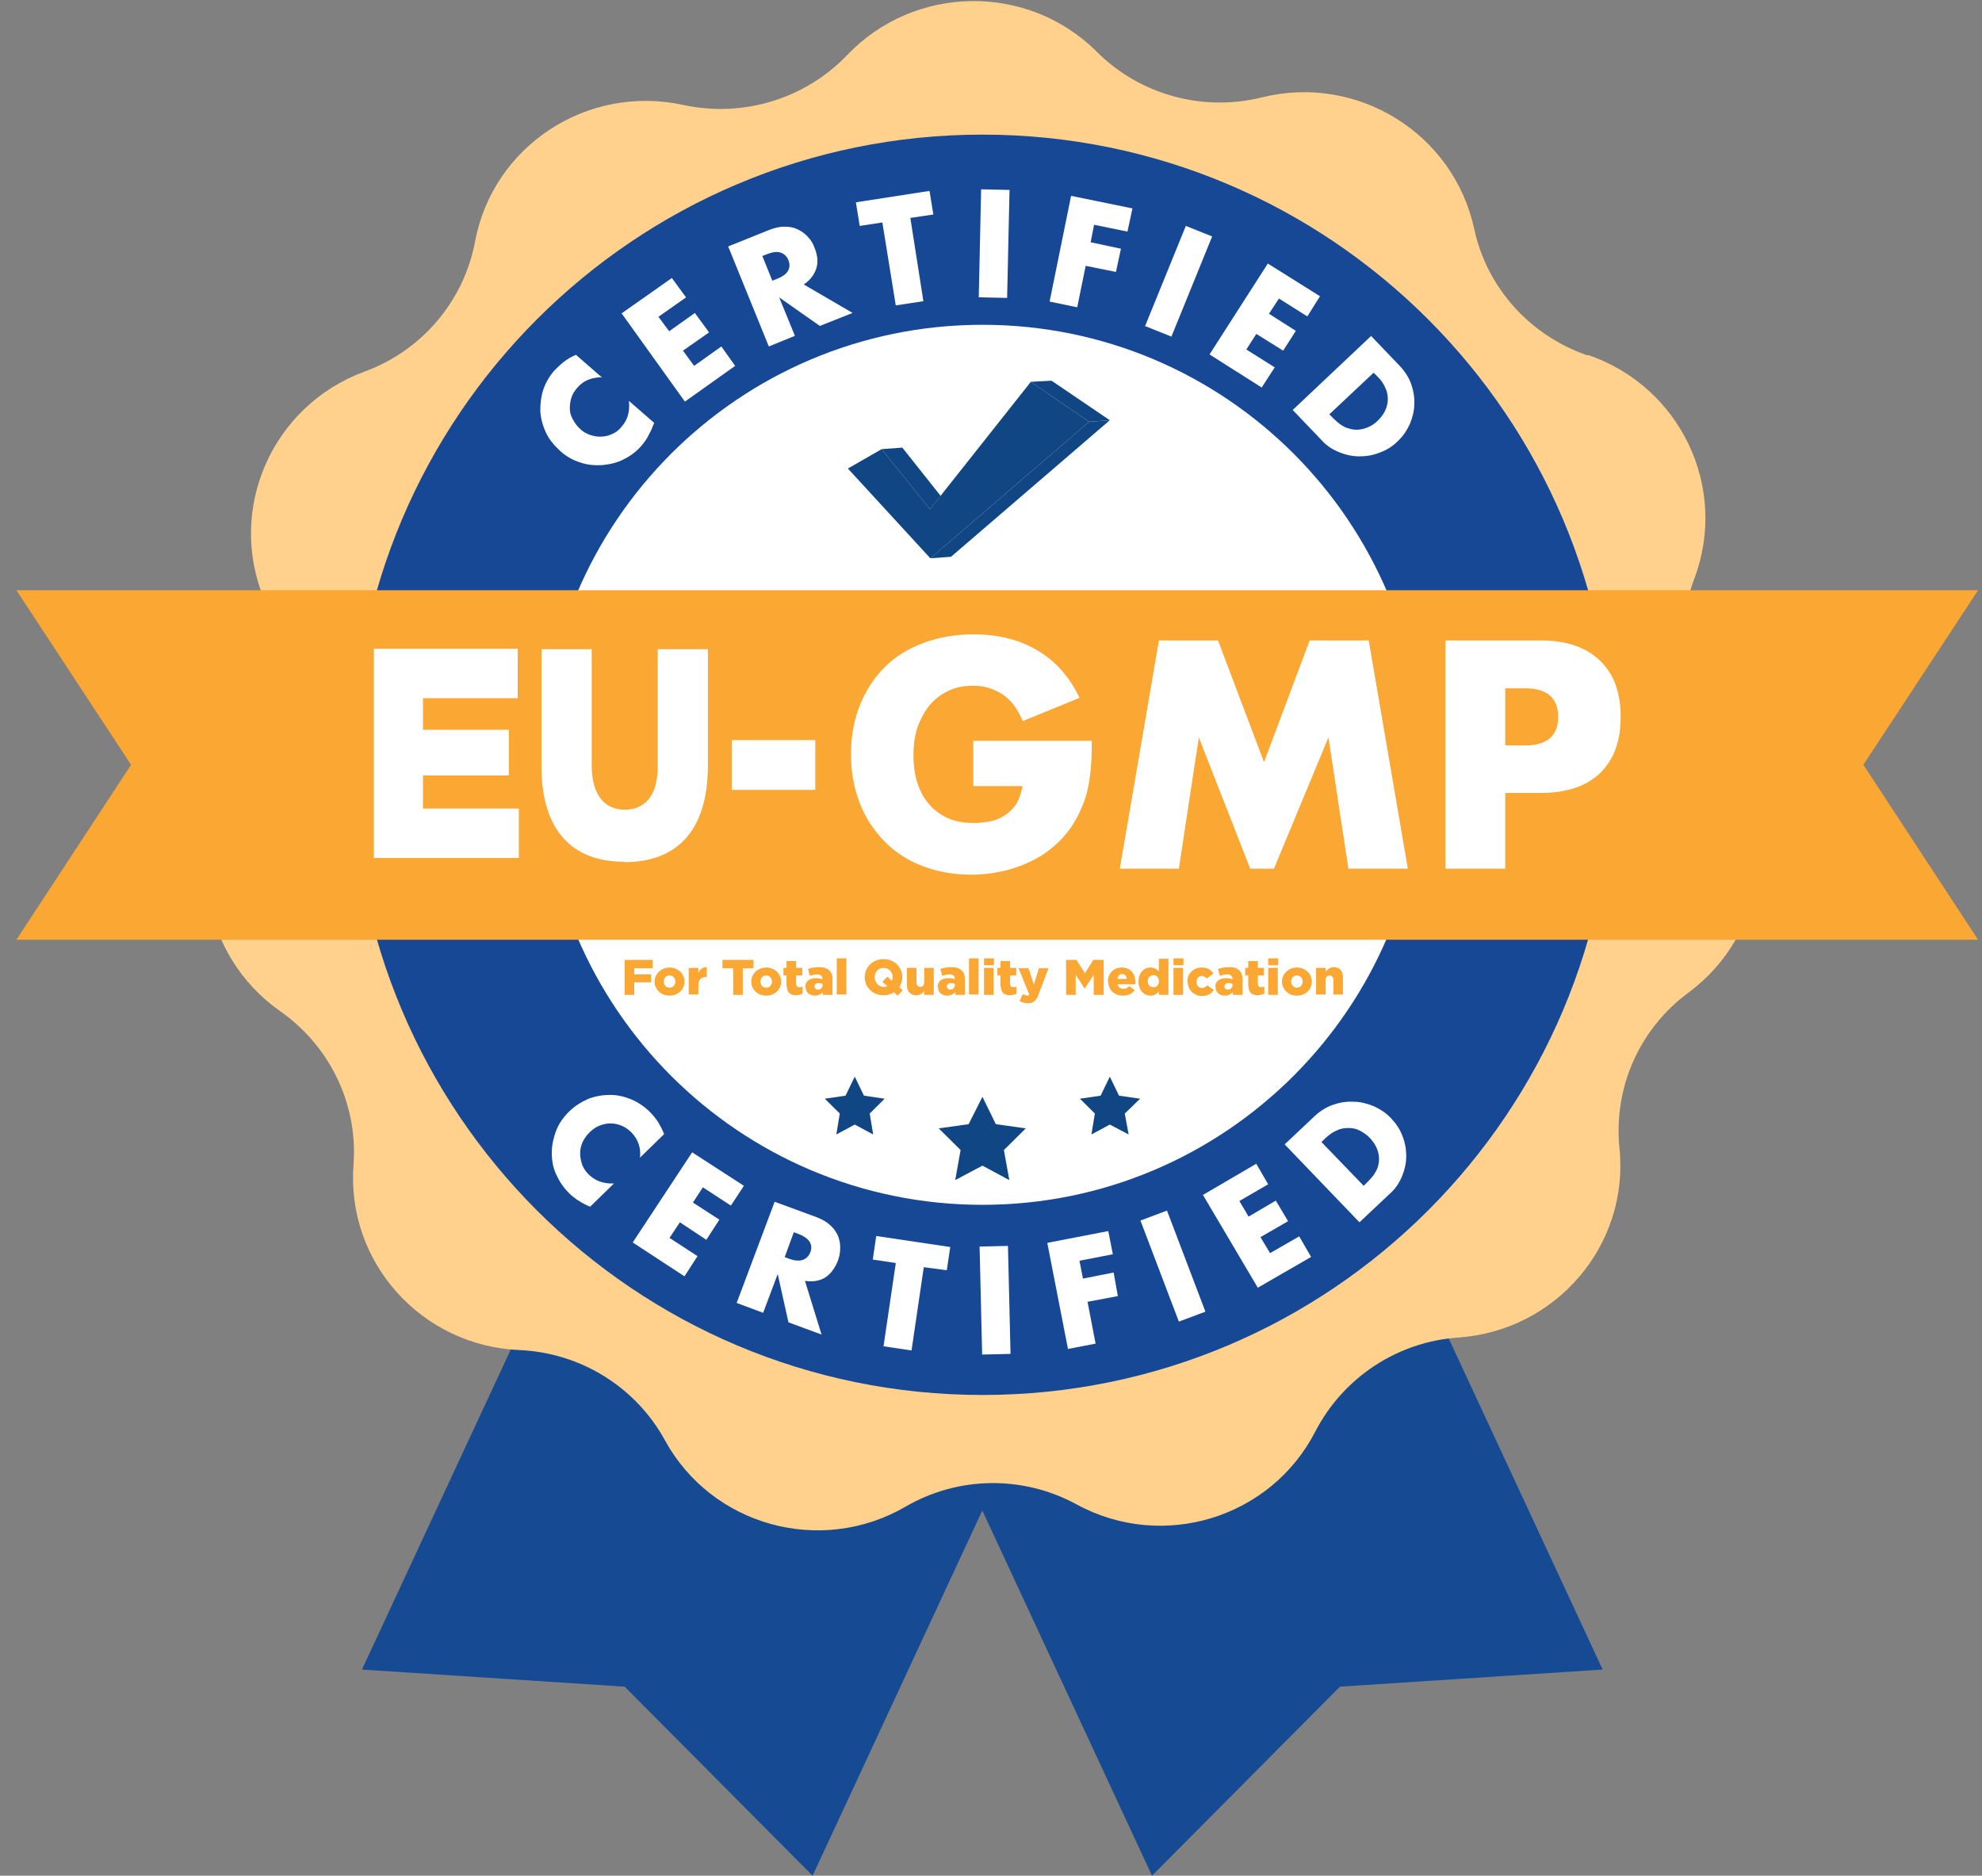
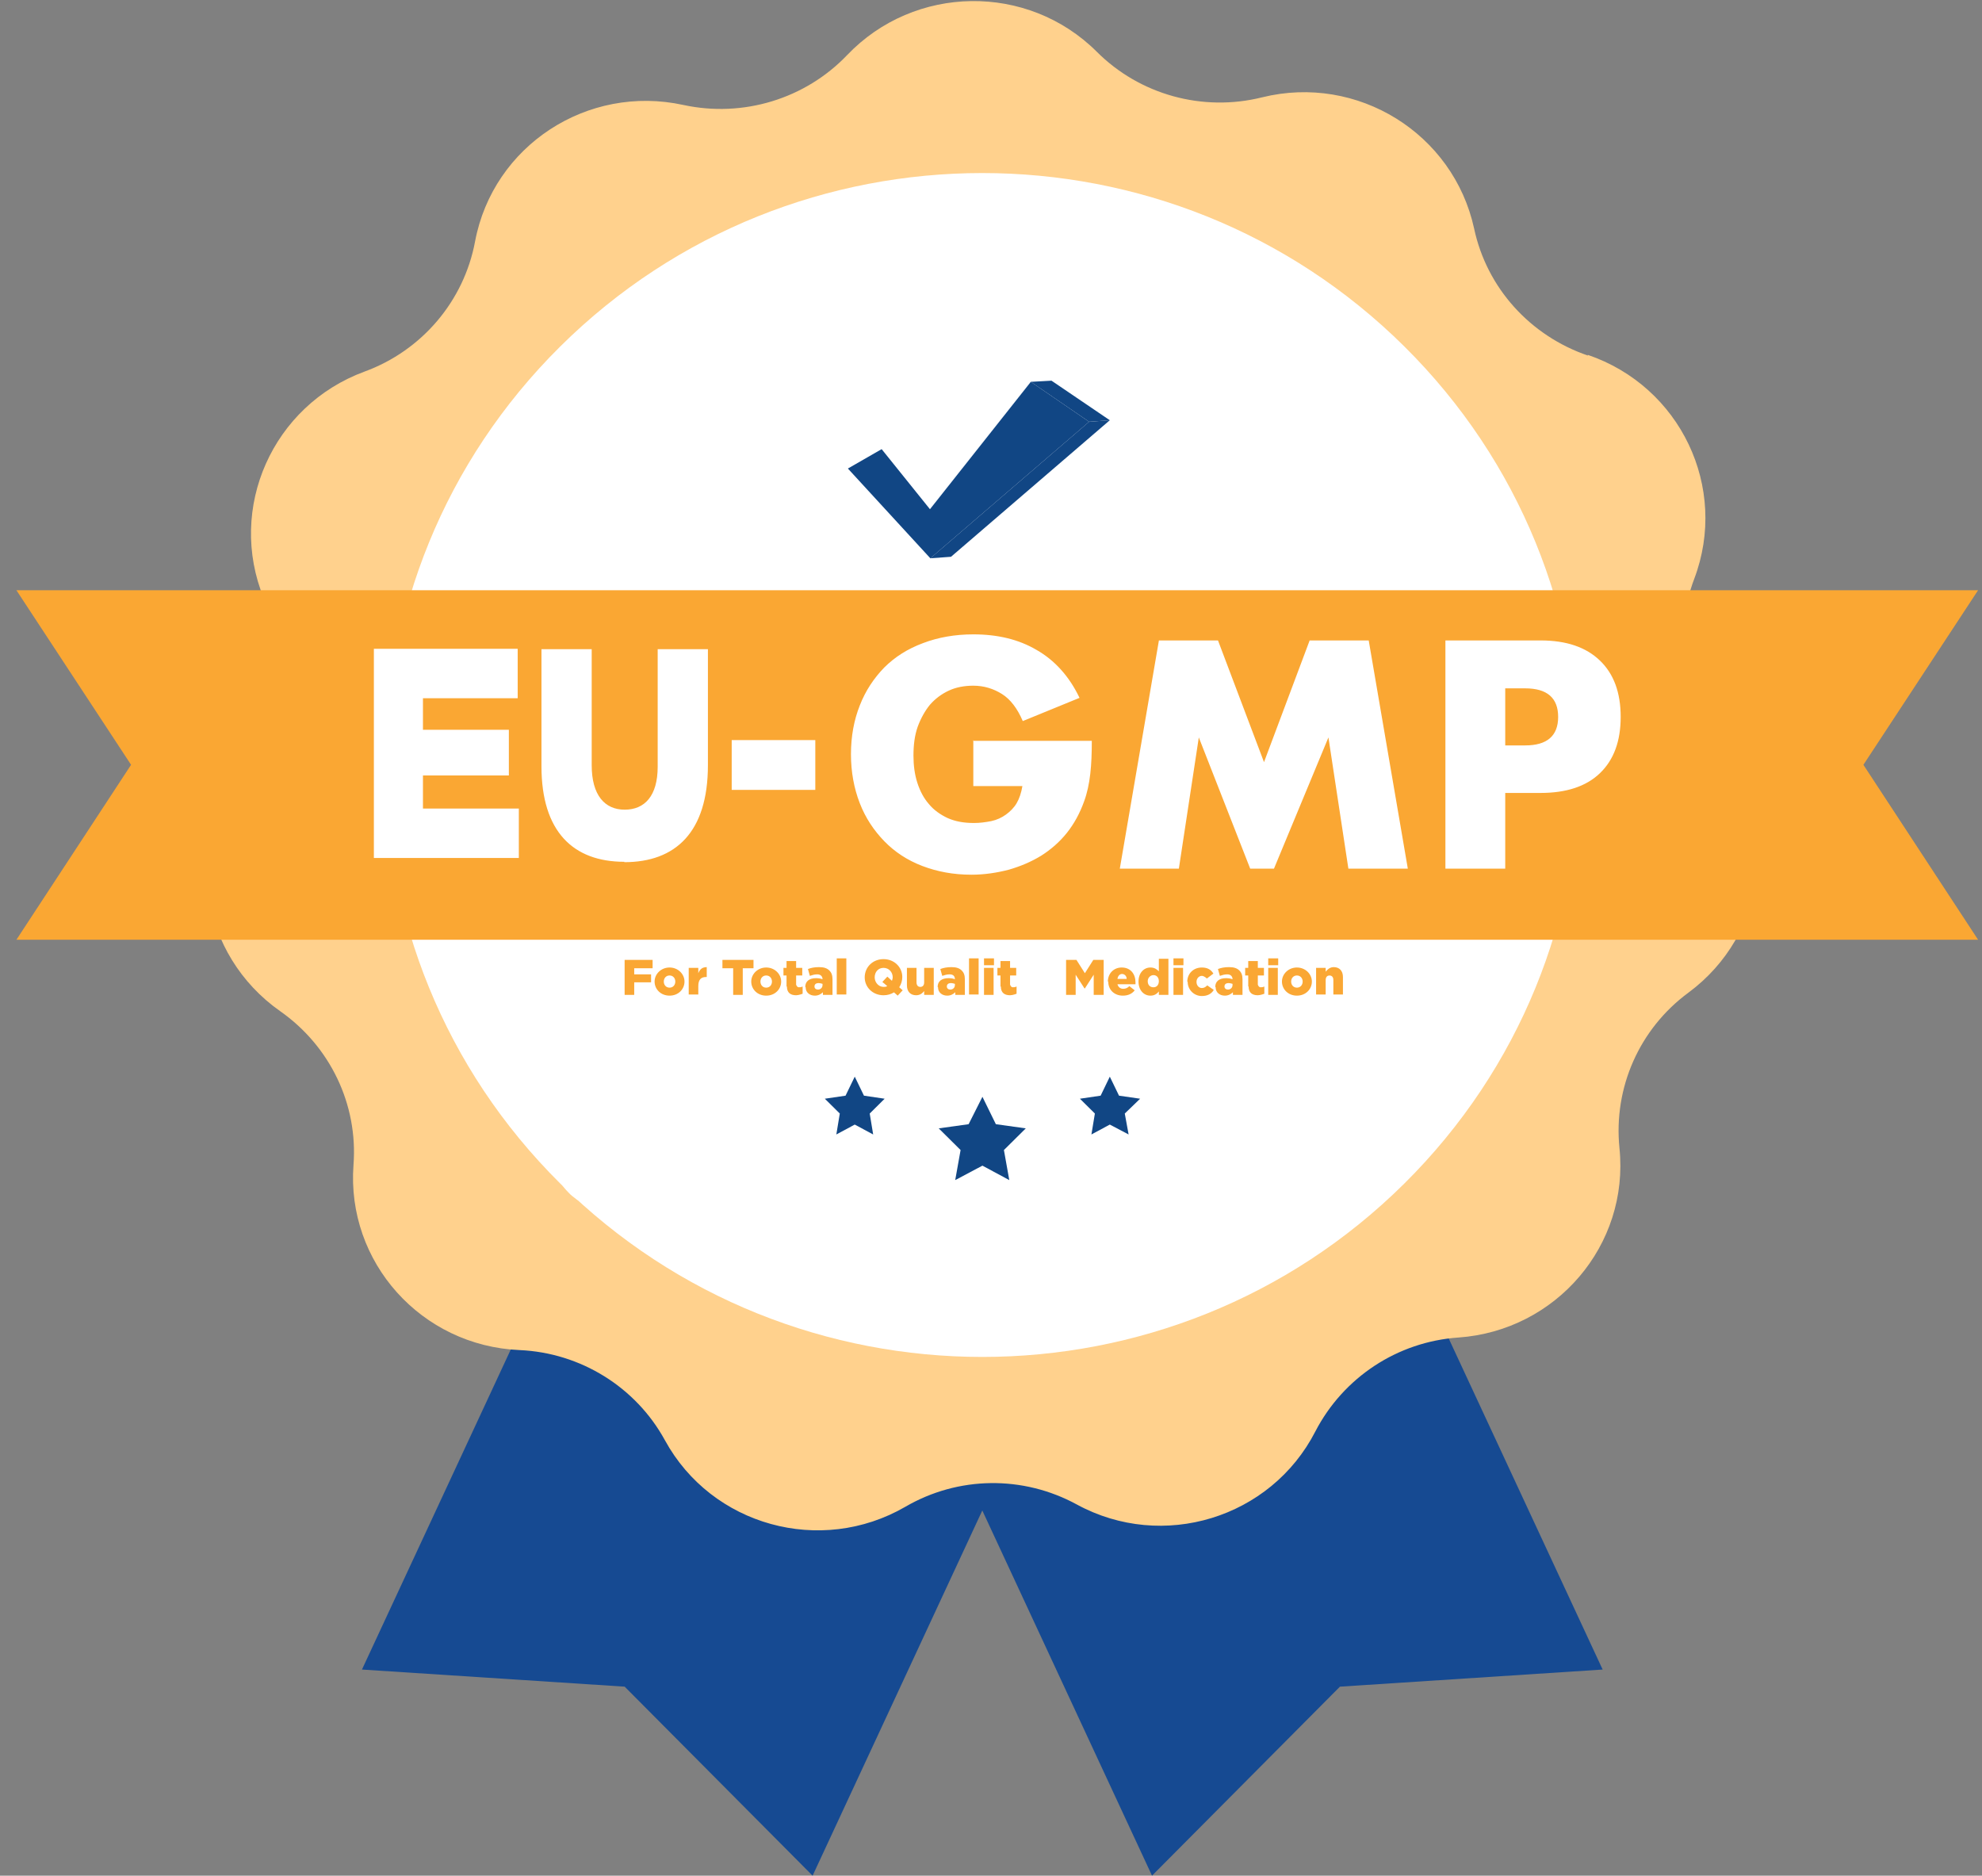
<svg xmlns="http://www.w3.org/2000/svg" width="93" height="88" viewBox="0 0 93 88" fill="none">
  <rect x="0" y="0" width="93" height="88" fill="#808080" stroke="none" />
  <g clip-path="url(#clip0_1779_916)">
    <path d="M54.055 88L41.152 60.237L62.297 50.584L75.2 78.329L62.873 79.132L54.055 88Z" fill="#164A92" />
    <path d="M38.129 88L51.032 60.237L29.887 50.584L16.984 78.329L29.311 79.132L38.129 88Z" fill="#164A92" />
    <path d="M74.496 16.647C78.85 18.128 81.118 22.874 79.498 27.156C78.49 29.815 78.958 32.812 80.74 35.043C83.601 38.629 82.917 43.839 79.228 46.569C76.925 48.264 75.701 51.03 75.989 53.867C76.457 58.417 73.02 62.431 68.431 62.752C65.57 62.949 63.032 64.626 61.719 67.159C59.631 71.228 54.557 72.78 50.526 70.585C48.006 69.212 44.965 69.247 42.482 70.692C38.505 72.994 33.394 71.585 31.199 67.57C29.831 65.072 27.24 63.466 24.379 63.341C19.772 63.145 16.245 59.22 16.587 54.652C16.803 51.815 15.489 49.085 13.149 47.443C9.389 44.803 8.561 39.611 11.332 35.971C13.06 33.705 13.455 30.689 12.376 28.066C10.648 23.838 12.79 19.02 17.108 17.432C19.79 16.451 21.769 14.131 22.291 11.33C23.137 6.833 27.564 3.943 32.063 4.924C34.87 5.531 37.785 4.639 39.747 2.587C42.914 -0.732 48.222 -0.803 51.462 2.426C53.477 4.443 56.428 5.263 59.218 4.567C63.698 3.461 68.197 6.263 69.169 10.723C69.763 13.507 71.796 15.755 74.513 16.683" fill="#FFD18D" />
    <path d="M65.895 55.527C54.954 66.375 37.229 66.375 26.288 55.527C15.347 44.678 15.347 27.103 26.288 16.255C37.229 5.407 54.954 5.407 65.895 16.255C76.837 27.103 76.837 44.678 65.895 55.527Z" fill="white" />
-     <path d="M46.101 6.316C29.78 6.316 16.535 19.556 16.535 35.882C16.535 52.208 29.762 65.447 46.101 65.447C62.441 65.447 75.668 52.208 75.668 35.882C75.668 19.556 62.423 6.316 46.101 6.316ZM46.101 56.526C34.692 56.526 25.443 47.283 25.443 35.882C25.443 24.48 34.692 15.238 46.101 15.238C57.511 15.238 66.742 24.48 66.742 35.882C66.742 47.283 57.492 56.526 46.101 56.526Z" fill="#174896" />
    <path d="M92.816 27.692H0.77L6.15 35.882L0.77 44.089H92.816L87.435 35.882L92.816 27.692Z" fill="#FAA733" />
    <path d="M46.098 51.458L46.728 52.743L48.132 52.939L47.106 53.956L47.358 55.366L46.098 54.688L44.821 55.366L45.073 53.956L44.047 52.939L45.45 52.743L46.098 51.458Z" fill="#114684" />
    <path d="M52.075 50.513L52.507 51.405L53.497 51.548L52.777 52.243L52.957 53.225L52.075 52.761L51.212 53.225L51.374 52.243L50.672 51.548L51.644 51.405L52.075 50.513Z" fill="#114684" />
    <path d="M40.107 50.513L40.539 51.405L41.51 51.548L40.809 52.243L40.971 53.225L40.107 52.761L39.243 53.225L39.405 52.243L38.703 51.548L39.675 51.405L40.107 50.513Z" fill="#114684" />
    <path d="M51.104 19.788L48.369 17.914L43.636 23.891L41.369 21.072L39.785 21.982L43.654 26.193L51.104 19.788Z" fill="#114684" />
    <path d="M49.339 17.86L48.367 17.914L51.102 19.787L52.074 19.716L49.339 17.86Z" fill="#114684" />
-     <path d="M42.339 21.001L41.367 21.072L43.635 23.892L44.139 23.267L42.339 21.001Z" fill="#114684" />
    <path d="M43.652 26.193L44.624 26.122L52.074 19.716L51.102 19.788L43.652 26.193Z" fill="#114684" />
    <path d="M28.267 17.7C27.781 17.7 27.385 17.842 27.097 18.181C26.971 18.324 26.863 18.485 26.809 18.663C26.755 18.842 26.737 19.002 26.737 19.181C26.737 19.359 26.791 19.52 26.881 19.68C26.971 19.841 27.079 20.001 27.223 20.126C27.367 20.269 27.547 20.358 27.709 20.412C27.889 20.465 28.051 20.501 28.231 20.483C28.411 20.483 28.573 20.43 28.735 20.358C28.897 20.287 29.041 20.18 29.167 20.019C29.454 19.698 29.562 19.305 29.509 18.806L30.696 19.841L30.642 19.966C30.57 20.162 30.48 20.34 30.39 20.501C30.3 20.662 30.192 20.804 30.084 20.929C29.85 21.197 29.581 21.393 29.256 21.554C28.951 21.714 28.609 21.786 28.267 21.821C27.925 21.839 27.583 21.821 27.223 21.696C26.881 21.589 26.557 21.411 26.269 21.143C25.981 20.876 25.747 20.59 25.604 20.269C25.459 19.948 25.37 19.609 25.352 19.27C25.352 18.931 25.388 18.592 25.495 18.271C25.604 17.95 25.783 17.646 26.017 17.378C26.161 17.236 26.305 17.093 26.467 16.968C26.629 16.843 26.809 16.736 27.025 16.647L28.213 17.682L28.267 17.7Z" fill="white" />
    <path d="M32.191 13.953L30.895 14.863L31.399 15.541L32.605 14.684L33.271 15.595L32.047 16.451L32.569 17.165L33.847 16.255L34.495 17.165L32.137 18.842L29.168 14.702L31.525 13.043L32.191 13.953Z" fill="white" />
    <path d="M39.998 14.685L38.469 15.291L36.561 13.953L37.299 15.755L36.075 16.255L34.168 11.562L36.075 10.795C36.345 10.688 36.579 10.634 36.813 10.634C37.047 10.634 37.245 10.67 37.425 10.759C37.605 10.848 37.767 10.955 37.893 11.098C38.037 11.241 38.145 11.419 38.217 11.616C38.361 11.973 38.397 12.294 38.307 12.579C38.217 12.865 38.037 13.132 37.713 13.346L39.98 14.667L39.998 14.685ZM36.237 13.168L36.471 13.079C36.723 12.972 36.885 12.865 36.975 12.704C37.065 12.543 37.065 12.383 36.993 12.204C36.921 12.026 36.795 11.901 36.615 11.848C36.453 11.794 36.237 11.83 36.004 11.919L35.77 12.008L36.237 13.168Z" fill="white" />
    <path d="M42.715 10.224L43.327 14.131L42.032 14.328L41.402 10.438L40.34 10.599L40.16 9.492L43.615 8.957L43.795 10.063L42.715 10.224Z" fill="white" />
    <path d="M46.037 8.882L45.926 13.948L47.257 13.977L47.369 8.911L46.037 8.882Z" fill="white" />
    <path d="M52.903 10.866L51.337 10.545L51.175 11.366L52.597 11.669L52.363 12.758L50.942 12.472L50.546 14.417L49.25 14.149L50.258 9.189L53.137 9.778L52.903 10.866Z" fill="white" />
    <path d="M55.642 10.599L53.73 15.299L54.965 15.793L56.877 11.093L55.642 10.599Z" fill="white" />
    <path d="M61.343 14.845L60.011 14.006L59.543 14.72L60.803 15.523L60.209 16.451L58.949 15.666L58.481 16.397L59.813 17.236L59.201 18.181L56.754 16.629L59.489 12.365L61.937 13.899L61.343 14.845Z" fill="white" />
    <path d="M64.345 15.773L65.695 17.183C65.929 17.432 66.109 17.718 66.217 18.021C66.325 18.342 66.379 18.646 66.361 18.967C66.361 19.288 66.271 19.609 66.145 19.913C66.001 20.216 65.821 20.483 65.569 20.715C65.335 20.947 65.047 21.126 64.741 21.233C64.435 21.358 64.111 21.411 63.787 21.411C63.464 21.411 63.14 21.34 62.834 21.215C62.528 21.09 62.24 20.912 62.006 20.644L60.656 19.235L64.363 15.737L64.345 15.773ZM62.384 19.449L62.6 19.663C62.762 19.823 62.924 19.948 63.104 20.037C63.284 20.109 63.464 20.162 63.644 20.162C63.823 20.162 63.985 20.127 64.165 20.055C64.345 19.984 64.507 19.877 64.651 19.734C64.795 19.591 64.903 19.449 64.993 19.27C65.065 19.11 65.119 18.931 65.119 18.753C65.119 18.574 65.101 18.396 65.011 18.217C64.939 18.039 64.831 17.861 64.669 17.7L64.453 17.486L62.384 19.431V19.449Z" fill="white" />
    <path d="M30.029 54.331C30.084 53.849 29.94 53.457 29.634 53.136C29.49 52.993 29.346 52.886 29.166 52.814C29.004 52.743 28.824 52.707 28.644 52.707C28.464 52.707 28.302 52.743 28.122 52.814C27.942 52.886 27.798 52.993 27.654 53.136C27.51 53.278 27.402 53.439 27.33 53.599C27.258 53.76 27.222 53.938 27.222 54.117C27.222 54.295 27.258 54.456 27.312 54.634C27.384 54.813 27.474 54.956 27.618 55.098C27.924 55.402 28.32 55.544 28.806 55.526L27.69 56.615L27.564 56.561C27.366 56.472 27.204 56.365 27.06 56.276C26.916 56.169 26.772 56.062 26.664 55.937C26.413 55.687 26.233 55.402 26.089 55.08C25.945 54.759 25.891 54.438 25.891 54.081C25.891 53.742 25.963 53.403 26.089 53.064C26.215 52.725 26.43 52.422 26.7 52.154C26.97 51.887 27.294 51.69 27.618 51.548C27.96 51.423 28.284 51.369 28.644 51.369C28.986 51.369 29.328 51.458 29.634 51.583C29.958 51.726 30.245 51.922 30.497 52.172C30.641 52.315 30.767 52.475 30.875 52.636C30.983 52.814 31.073 52.993 31.163 53.207L30.029 54.313V54.331Z" fill="white" />
    <path d="M34.294 56.562L32.981 55.705L32.513 56.419L33.754 57.222L33.143 58.167L31.901 57.346L31.415 58.078L32.729 58.934L32.117 59.88L29.688 58.292L32.477 54.063L34.906 55.634L34.294 56.562Z" fill="white" />
    <path d="M38.543 62.61L36.996 62.039L36.492 59.773L35.808 61.593L34.566 61.129L36.348 56.383L38.291 57.096C38.561 57.204 38.777 57.311 38.939 57.471C39.119 57.614 39.227 57.792 39.317 57.971C39.389 58.149 39.425 58.346 39.425 58.542C39.425 58.738 39.389 58.952 39.317 59.148C39.173 59.505 38.975 59.773 38.723 59.934C38.471 60.094 38.148 60.148 37.77 60.094L38.543 62.592V62.61ZM36.798 58.97L37.032 59.059C37.284 59.148 37.482 59.166 37.662 59.113C37.824 59.059 37.95 58.934 38.022 58.756C38.093 58.56 38.075 58.399 37.986 58.256C37.895 58.114 37.716 57.989 37.482 57.899L37.248 57.81L36.816 58.988L36.798 58.97Z" fill="white" />
    <path d="M43.346 59.452L42.771 63.359L41.457 63.163L42.033 59.256L40.953 59.095L41.115 57.989L44.588 58.506L44.426 59.595L43.346 59.452Z" fill="white" />
    <path d="M47.296 58.454L45.965 58.485L46.085 63.551L47.416 63.52L47.296 58.454Z" fill="white" />
    <path d="M52.218 58.845L50.652 59.149L50.814 59.987L52.254 59.702L52.452 60.808L51.03 61.076L51.408 63.038L50.112 63.288L49.141 58.31L52.002 57.757L52.218 58.845Z" fill="white" />
-     <path d="M54.758 56.797L53.512 57.263L55.315 62.005L56.561 61.539L54.758 56.797Z" fill="white" />
    <path d="M59.505 55.562L58.155 56.347L58.587 57.079L59.864 56.329L60.44 57.293L59.145 58.042L59.594 58.792L60.962 58.007L61.52 58.97L59.019 60.415L56.445 56.062L58.947 54.599L59.505 55.562Z" fill="white" />
    <path d="M60.28 53.689L61.701 52.351C61.953 52.119 62.241 51.94 62.547 51.833C62.853 51.726 63.177 51.673 63.519 51.69C63.843 51.69 64.167 51.78 64.473 51.904C64.778 52.047 65.049 52.226 65.282 52.475C65.516 52.725 65.696 52.993 65.804 53.296C65.93 53.6 65.984 53.921 65.984 54.242C65.984 54.563 65.912 54.884 65.786 55.188C65.66 55.491 65.48 55.776 65.21 56.008L63.789 57.346L60.262 53.671L60.28 53.689ZM63.987 55.634L64.203 55.419C64.365 55.259 64.491 55.098 64.581 54.92C64.671 54.742 64.707 54.563 64.707 54.385C64.707 54.206 64.671 54.028 64.599 53.867C64.527 53.689 64.419 53.546 64.275 53.385C64.131 53.243 63.987 53.136 63.807 53.046C63.645 52.957 63.465 52.922 63.285 52.922C63.105 52.922 62.925 52.939 62.745 53.029C62.565 53.1 62.403 53.207 62.223 53.368L62.007 53.582L63.987 55.634Z" fill="white" />
    <path d="M45.652 34.758H51.23C51.23 35.329 51.212 35.846 51.158 36.31C51.104 36.774 51.014 37.202 50.87 37.595C50.672 38.148 50.402 38.647 50.06 39.076C49.719 39.504 49.305 39.861 48.855 40.146C48.387 40.432 47.883 40.646 47.325 40.806C46.767 40.949 46.191 41.038 45.58 41.038C44.734 41.038 43.978 40.895 43.276 40.628C42.574 40.36 41.981 39.968 41.495 39.468C41.009 38.968 40.613 38.38 40.343 37.684C40.073 36.988 39.929 36.221 39.929 35.382C39.929 34.544 40.073 33.776 40.343 33.098C40.613 32.402 41.009 31.814 41.495 31.314C41.999 30.814 42.592 30.44 43.312 30.172C44.014 29.904 44.806 29.762 45.67 29.762C46.803 29.762 47.793 29.994 48.639 30.493C49.485 30.975 50.169 31.724 50.654 32.741L47.991 33.83C47.739 33.241 47.415 32.813 47.019 32.563C46.623 32.313 46.173 32.17 45.67 32.17C45.256 32.17 44.86 32.242 44.518 32.402C44.176 32.563 43.888 32.777 43.636 33.063C43.402 33.348 43.204 33.705 43.06 34.097C42.916 34.508 42.862 34.954 42.862 35.453C42.862 35.9 42.916 36.328 43.042 36.72C43.168 37.113 43.348 37.452 43.582 37.719C43.816 38.005 44.122 38.219 44.464 38.38C44.824 38.54 45.22 38.612 45.706 38.612C45.975 38.612 46.245 38.576 46.515 38.523C46.767 38.469 47.001 38.362 47.199 38.219C47.397 38.076 47.577 37.898 47.703 37.684C47.829 37.47 47.919 37.202 47.973 36.881H45.67V34.722L45.652 34.758ZM55.315 40.753L56.251 34.597L58.662 40.753H59.778L62.333 34.597L63.269 40.753H66.058L64.223 30.047H61.452L59.31 35.757L57.151 30.047H54.379L52.544 40.753H55.333H55.315ZM70.629 37.202H72.285C73.49 37.202 74.426 36.899 75.074 36.274C75.722 35.65 76.046 34.776 76.046 33.634C76.046 32.492 75.722 31.617 75.074 30.993C74.426 30.368 73.508 30.047 72.285 30.047H67.822V40.753H70.629V37.202ZM70.629 32.295H71.565C72.591 32.295 73.112 32.741 73.112 33.634C73.112 34.526 72.591 34.972 71.565 34.972H70.629V32.295ZM17.543 40.253H24.345V37.934H19.846V36.381H23.877V34.24H19.846V32.759H24.291V30.44H17.543V40.235V40.253ZM29.294 40.45C31.687 40.45 33.217 39.058 33.217 35.9V30.458H30.86V35.971C30.86 37.345 30.248 37.987 29.312 37.987C28.376 37.987 27.764 37.309 27.764 35.9V30.458H25.407V35.953C25.407 39.022 26.901 40.432 29.294 40.432M34.333 37.059H38.256V34.722H34.333V37.059Z" fill="white" />
    <path d="M29.309 45.035H30.622V45.427H29.759V45.713H30.55V46.087H29.759V46.676H29.309V45.035Z" fill="#FAA734" />
    <path d="M30.715 46.052C30.715 45.695 31.021 45.392 31.417 45.392C31.813 45.392 32.118 45.695 32.118 46.052C32.118 46.409 31.831 46.712 31.417 46.712C31.003 46.712 30.715 46.409 30.715 46.052ZM31.687 46.052C31.687 45.891 31.579 45.766 31.417 45.766C31.255 45.766 31.147 45.891 31.147 46.052C31.147 46.212 31.255 46.337 31.417 46.337C31.579 46.337 31.687 46.212 31.687 46.052Z" fill="#FAA734" />
    <path d="M32.316 45.41H32.766V45.66C32.838 45.481 32.946 45.374 33.162 45.374V45.838H33.126C32.892 45.838 32.766 45.963 32.766 46.266V46.659H32.316V45.392V45.41Z" fill="#FAA734" />
    <path d="M34.402 45.427H33.898V45.035H35.356V45.427H34.852V46.676H34.402V45.427Z" fill="#FAA734" />
    <path d="M35.25 46.052C35.25 45.695 35.556 45.392 35.952 45.392C36.348 45.392 36.654 45.695 36.654 46.052C36.654 46.409 36.366 46.712 35.952 46.712C35.538 46.712 35.25 46.409 35.25 46.052ZM36.222 46.052C36.222 45.891 36.114 45.766 35.952 45.766C35.79 45.766 35.682 45.891 35.682 46.052C35.682 46.212 35.79 46.337 35.952 46.337C36.114 46.337 36.222 46.212 36.222 46.052Z" fill="#FAA734" />
    <path d="M36.906 46.284V45.766H36.762V45.41H36.906V45.088H37.356V45.41H37.644V45.766H37.356V46.195C37.356 46.195 37.392 46.319 37.481 46.319C37.535 46.319 37.59 46.319 37.661 46.284V46.623C37.661 46.623 37.481 46.694 37.356 46.694C37.086 46.694 36.924 46.569 36.924 46.284" fill="#FAA734" />
    <path d="M37.785 46.302C37.785 46.034 37.983 45.892 38.289 45.892C38.397 45.892 38.523 45.909 38.595 45.945C38.595 45.802 38.505 45.713 38.343 45.713C38.217 45.713 38.109 45.749 38.001 45.784L37.911 45.463C38.055 45.41 38.199 45.374 38.433 45.374C38.667 45.374 38.811 45.428 38.919 45.535C39.009 45.624 39.063 45.749 39.063 45.945V46.676H38.613V46.552C38.523 46.641 38.397 46.712 38.235 46.712C38.001 46.712 37.803 46.569 37.803 46.32M38.595 46.213V46.159C38.595 46.159 38.487 46.123 38.415 46.123C38.289 46.123 38.217 46.177 38.217 46.284C38.217 46.373 38.289 46.427 38.379 46.427C38.505 46.427 38.595 46.337 38.595 46.213Z" fill="#FAA734" />
    <path d="M39.712 44.963H39.262V46.658H39.712V44.963Z" fill="#FAA734" />
    <path d="M41.96 46.551C41.816 46.641 41.654 46.694 41.456 46.694C40.952 46.694 40.574 46.319 40.574 45.855C40.574 45.374 40.952 44.999 41.456 44.999C41.96 44.999 42.338 45.374 42.338 45.838C42.338 46.016 42.284 46.177 42.194 46.319L42.356 46.462L42.122 46.712L41.942 46.551H41.96ZM41.636 46.266L41.402 46.07L41.636 45.82L41.852 46.016C41.852 46.016 41.888 45.909 41.888 45.855C41.888 45.606 41.708 45.409 41.456 45.409C41.204 45.409 41.042 45.606 41.042 45.855C41.042 46.087 41.222 46.301 41.456 46.301C41.51 46.301 41.582 46.301 41.618 46.266" fill="#FAA734" />
    <path d="M42.555 46.23V45.41H43.005V46.088C43.005 46.23 43.077 46.302 43.184 46.302C43.292 46.302 43.364 46.23 43.364 46.088V45.41H43.814V46.676H43.364V46.498C43.275 46.605 43.166 46.694 42.987 46.694C42.717 46.694 42.555 46.516 42.555 46.23Z" fill="#FAA734" />
    <path d="M43.996 46.302C43.996 46.034 44.194 45.892 44.5 45.892C44.626 45.892 44.734 45.909 44.806 45.945C44.806 45.802 44.734 45.713 44.554 45.713C44.428 45.713 44.32 45.749 44.212 45.784L44.122 45.463C44.266 45.41 44.428 45.374 44.644 45.374C44.878 45.374 45.022 45.428 45.13 45.535C45.22 45.624 45.274 45.749 45.274 45.945V46.676H44.824V46.552C44.734 46.641 44.608 46.712 44.446 46.712C44.212 46.712 44.014 46.569 44.014 46.32M44.806 46.213V46.159C44.806 46.159 44.698 46.123 44.626 46.123C44.5 46.123 44.428 46.177 44.428 46.284C44.428 46.373 44.5 46.427 44.59 46.427C44.716 46.427 44.806 46.337 44.806 46.213Z" fill="#FAA734" />
    <path d="M45.919 44.963H45.469V46.658H45.919V44.963Z" fill="#FAA734" />
    <path d="M46.172 44.963H46.64V45.285H46.172V44.963ZM46.172 45.409H46.622V46.676H46.172V45.409Z" fill="#FAA734" />
    <path d="M46.945 46.284V45.766H46.801V45.41H46.945V45.088H47.395V45.41H47.683V45.766H47.395V46.195C47.395 46.195 47.431 46.319 47.521 46.319C47.575 46.319 47.629 46.319 47.7 46.284V46.623C47.7 46.623 47.521 46.694 47.395 46.694C47.125 46.694 46.963 46.569 46.963 46.284" fill="#FAA734" />
-     <path d="M47.847 46.944L47.991 46.641C47.991 46.641 48.135 46.712 48.189 46.712C48.225 46.712 48.261 46.712 48.297 46.658L47.793 45.427H48.261L48.513 46.194L48.747 45.427H49.197L48.729 46.658C48.621 46.944 48.495 47.069 48.243 47.069C48.081 47.069 47.955 47.033 47.829 46.962" fill="#FAA734" />
    <path d="M50.023 45.035H50.509L50.905 45.659L51.301 45.035H51.787V46.676H51.319V45.73L50.905 46.373H50.887L50.473 45.73V46.676H50.023V45.035Z" fill="#FAA734" />
    <path d="M51.984 46.052C51.984 45.677 52.254 45.392 52.632 45.392C53.064 45.392 53.28 45.713 53.28 46.087C53.28 46.123 53.28 46.141 53.28 46.177H52.434C52.47 46.319 52.578 46.391 52.704 46.391C52.812 46.391 52.902 46.355 52.992 46.266L53.244 46.462C53.118 46.623 52.938 46.712 52.686 46.712C52.29 46.712 52.002 46.444 52.002 46.052M52.866 45.927C52.866 45.784 52.758 45.695 52.65 45.695C52.542 45.695 52.452 45.784 52.434 45.927H52.884H52.866Z" fill="#FAA734" />
    <path d="M53.422 46.052C53.422 45.642 53.674 45.392 53.98 45.392C54.178 45.392 54.286 45.481 54.376 45.57V44.981H54.825V46.676H54.376V46.516C54.286 46.623 54.178 46.712 53.98 46.712C53.674 46.712 53.422 46.462 53.422 46.052ZM54.376 46.034C54.376 45.856 54.268 45.749 54.124 45.749C53.98 45.749 53.854 45.874 53.854 46.034C53.854 46.213 53.962 46.32 54.124 46.32C54.286 46.32 54.376 46.195 54.376 46.034Z" fill="#FAA734" />
    <path d="M55.062 44.963H55.53V45.285H55.062V44.963ZM55.062 45.409H55.512V46.676H55.062V45.409Z" fill="#FAA734" />
    <path d="M55.711 46.052C55.711 45.695 55.981 45.392 56.395 45.392C56.665 45.392 56.827 45.499 56.935 45.677L56.629 45.909C56.629 45.909 56.503 45.784 56.395 45.784C56.251 45.784 56.143 45.909 56.143 46.07C56.143 46.23 56.251 46.355 56.395 46.355C56.503 46.355 56.575 46.302 56.647 46.23L56.953 46.444C56.845 46.623 56.665 46.73 56.395 46.73C56.017 46.73 55.729 46.426 55.729 46.07" fill="#FAA734" />
    <path d="M57.023 46.302C57.023 46.034 57.221 45.892 57.527 45.892C57.635 45.892 57.761 45.909 57.833 45.945C57.833 45.802 57.743 45.713 57.581 45.713C57.455 45.713 57.347 45.749 57.239 45.784L57.149 45.463C57.293 45.41 57.437 45.374 57.671 45.374C57.905 45.374 58.049 45.428 58.157 45.535C58.247 45.624 58.301 45.749 58.301 45.945V46.676H57.851V46.552C57.761 46.641 57.635 46.712 57.473 46.712C57.239 46.712 57.041 46.569 57.041 46.32M57.833 46.213V46.159C57.833 46.159 57.725 46.123 57.653 46.123C57.527 46.123 57.455 46.177 57.455 46.284C57.455 46.373 57.527 46.427 57.617 46.427C57.743 46.427 57.833 46.337 57.833 46.213Z" fill="#FAA734" />
    <path d="M58.57 46.284V45.766H58.426V45.41H58.57V45.088H59.02V45.41H59.307V45.766H59.02V46.195C59.02 46.195 59.056 46.319 59.146 46.319C59.2 46.319 59.254 46.319 59.325 46.284V46.623C59.325 46.623 59.146 46.694 59.02 46.694C58.75 46.694 58.588 46.569 58.588 46.284" fill="#FAA734" />
    <path d="M59.508 44.963H59.976V45.285H59.508V44.963ZM59.508 45.409H59.958V46.676H59.508V45.409Z" fill="#FAA734" />
    <path d="M60.152 46.052C60.152 45.695 60.458 45.392 60.854 45.392C61.25 45.392 61.556 45.695 61.556 46.052C61.556 46.409 61.268 46.712 60.854 46.712C60.44 46.712 60.152 46.409 60.152 46.052ZM61.124 46.052C61.124 45.891 61.016 45.766 60.854 45.766C60.692 45.766 60.584 45.891 60.584 46.052C60.584 46.212 60.692 46.337 60.854 46.337C61.016 46.337 61.124 46.212 61.124 46.052Z" fill="#FAA734" />
    <path d="M61.754 45.41H62.204V45.588C62.294 45.481 62.402 45.374 62.582 45.374C62.852 45.374 63.014 45.553 63.014 45.838V46.659H62.564V45.981C62.564 45.838 62.492 45.767 62.384 45.767C62.276 45.767 62.204 45.838 62.204 45.981V46.659H61.754V45.392V45.41Z" fill="#FAA734" />
  </g>
  <defs>
    <clipPath id="clip0_1779_916">
      <rect width="92.046" height="88" fill="white" transform="translate(0.77)" />
    </clipPath>
  </defs>
</svg>